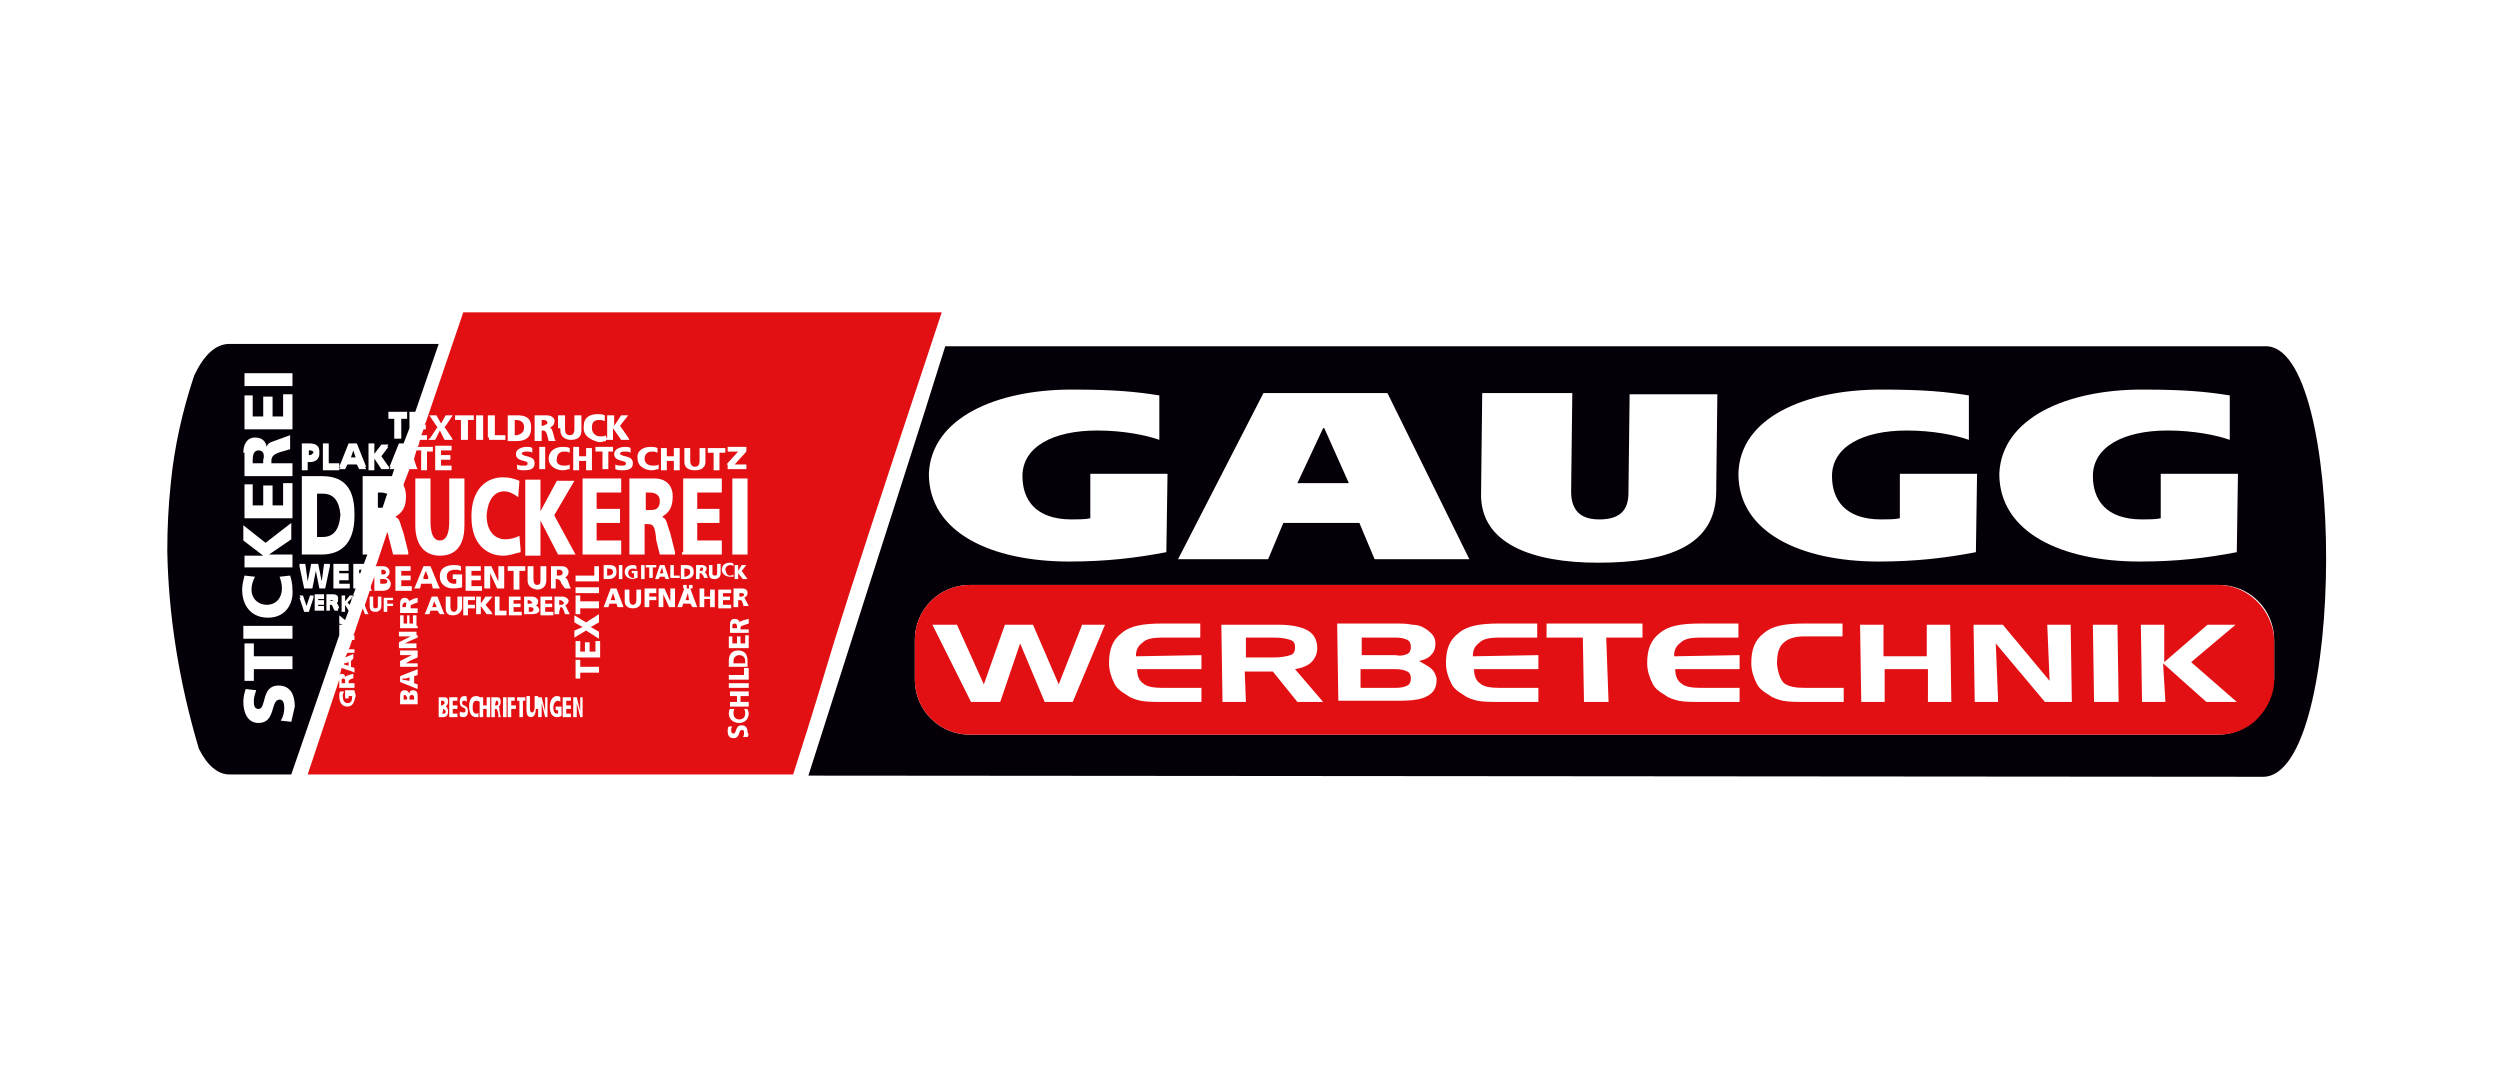
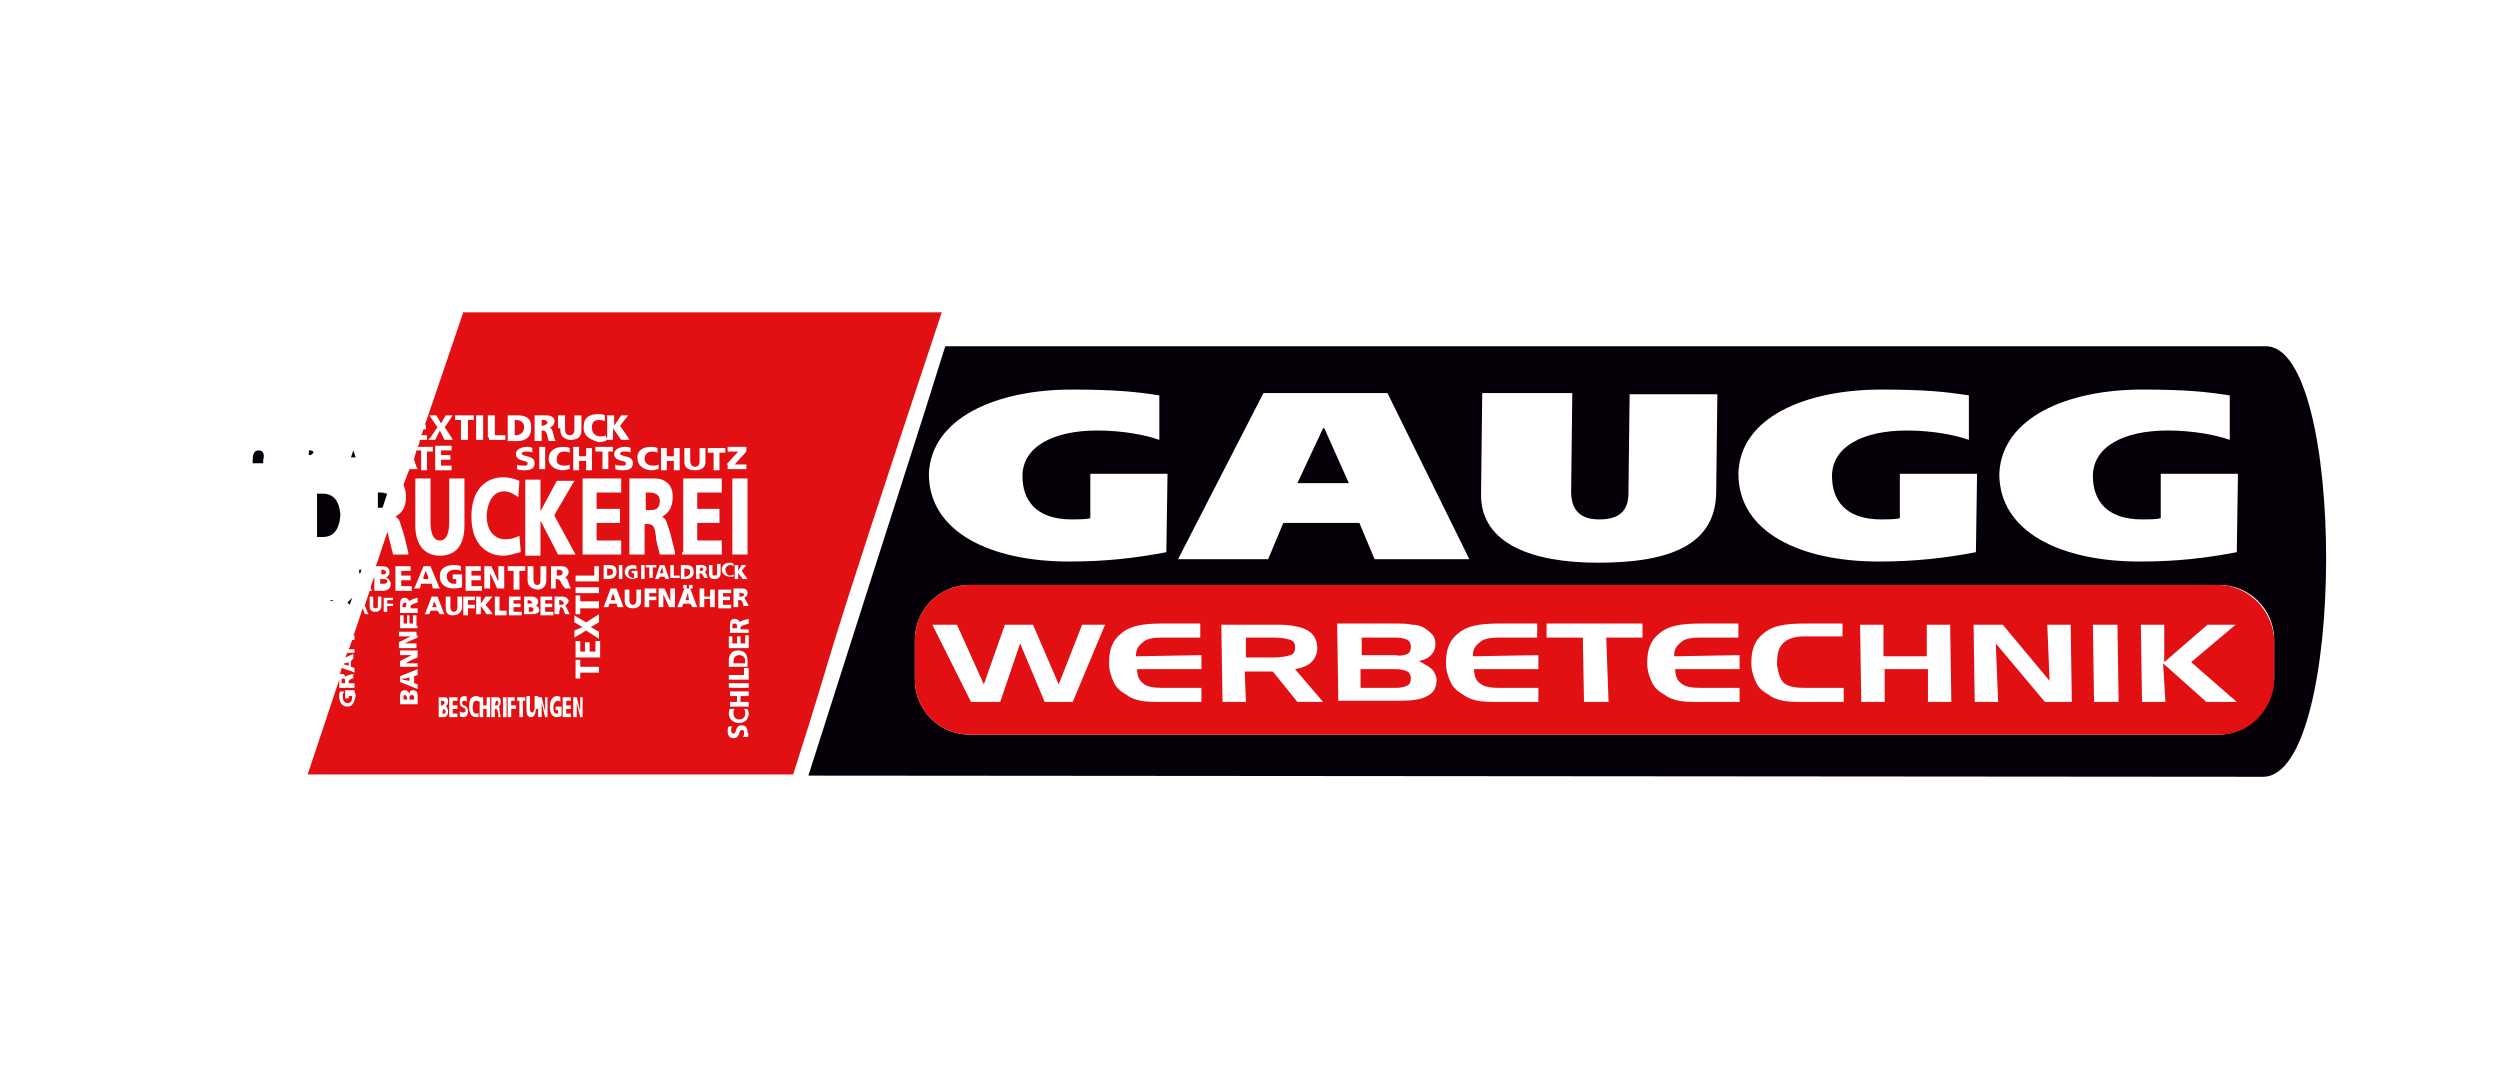
<svg xmlns="http://www.w3.org/2000/svg" version="1.1" id="Ebene_1" x="0px" y="0px" viewBox="0 0 213.7 92.1" style="enable-background:new 0 0 213.7 92.1;" xml:space="preserve">
  <style type="text/css"> .st0{fill:none;} .st1{fill:#050007;} .st2{fill:#E21013;} </style>
  <g>
    <polygon class="st0" points="29.3,53.5 29.3,53.5 29.3,53.5 " />
    <path class="st0" d="M33.1,42.2l-0.4,1.2c0.4,0,0.8-0.1,0.8-0.6C33.5,42.5,33.3,42.3,33.1,42.2z" />
    <polygon class="st0" points="34.5,38.5 34.5,38.5 34.3,39.1 34.7,39.1 " />
    <polygon class="st0" points="35.6,37 36.1,37 36.2,36.7 35.6,36.7 " />
    <path class="st0" d="M34.9,39.7h-0.8L34,40.1h-0.2l-0.2,0.6c0.4,0.1,0.8,0.3,1,0.7l0.5-1.3h0L34.9,39.7z" />
    <path class="st0" d="M30.9,48.7L30.8,49h0c0.1,0,0.3,0,0.3-0.1C31.1,48.8,31,48.7,30.9,48.7z" />
    <polygon class="st0" points="35,37.4 35,36.6 34.6,37.9 34.8,37.9 35.3,39.2 35.6,38.5 35.5,38.5 35.5,38.3 35.5,38.1 35.5,37.9 35.8,37.9 35.9,37.5 35,37.5 " />
    <path class="st0" d="M31.2,49.9c-0.1-0.3-0.2-0.4-0.4-0.4h-0.1v0.6v0.2h-0.3l-0.3,0.8h0l0,0l-0.2,0.6l0.3,0.4H30l0.1,0.2h-0.4l0,0 L29.4,53l0.2,0.1l0.7-0.6v0.2v0.3v0.2L30,53.5h0.4v0.2v0.2v0.2h-1.3l0,0.1h1.3L31,52l0,0h-0.4l-0.1,0.3h-0.3l0.1-0.2h-0.1l0.4-1.2 H31l0.2,0.6l0.4-1.2h-0.3L31.2,49.9z" />
    <path class="st0" d="M32.6,44.8h-0.3v2.4v0.2h-1l-0.3,0.8h0c0.3,0,0.6,0.2,0.6,0.5c0,0,0,0,0,0.1c0,0,0,0.1,0,0.1 c0,0.2-0.1,0.3-0.2,0.4c0.1,0.1,0.1,0.2,0.1,0.3l0.1,0.3l0.3-0.8v-0.7v-0.2h0.3l0.9-2.7C33.1,45,32.9,44.8,32.6,44.8z" />
    <polygon class="st0" points="30.8,51.3 30.8,51.3 30.7,51.6 30.9,51.6 " />
    <g>
      <polygon class="st1" points="113.2,36.6 113.1,36.6 110.9,41.3 115.3,41.3 " />
      <path class="st1" d="M193.6,29.6c-38,0-74.8,0-112.8,0c-3,9.6-2.3,7.2-11.7,36.7l124.4,0.1C200.6,66.2,200.6,29.3,193.6,29.6z M183.1,33.3c3.8,0,5.6,0.2,7.5,0.5l0,3.8c-1.1-0.4-3.1-0.8-5.3-0.8c-3.8,0-6.4,1.4-6.4,3.9c0,2,1.1,3.7,4.2,3.7 c0.5,0,1.2,0,1.6-0.1l0-3.8h6.6l-0.1,6.7c-2.6,0.5-5.1,0.8-8.3,0.8c-6.7,0-12-2.5-12-7.5C171.1,35.7,176.7,33.3,183.1,33.3z M160.8,33.3c3.8,0,5.6,0.2,7.5,0.5l0,3.8c-1.1-0.4-3.1-0.8-5.3-0.8c-3.8,0-6.4,1.4-6.4,3.9c0,2,1.1,3.7,4.2,3.7 c0.5,0,1.2,0,1.6-0.1l0-3.8h6.6l-0.1,6.7c-2.6,0.5-5.2,0.8-8.3,0.8c-6.7,0-12-2.5-12-7.5C148.7,35.7,154.3,33.3,160.8,33.3z M126.7,33.6h7.7l-0.1,8.4c0,1.3,0.5,2.4,2.4,2.4c2,0,2.5-1,2.5-2.3l0.1-8.4h7.5l-0.1,8.3c0,4.6-4,6.1-10.1,6.1 c-5.6,0-10-1.6-10-5.8L126.7,33.6z M108,33.6h10.6l7,14.2h-8.1l-1.3-3.1h-6.5l-1.3,3.1h-7.7L108,33.6z M91.6,33.3 c3.8,0,5.6,0.2,7.5,0.5l0,3.8c-1.1-0.4-3.1-0.8-5.3-0.8c-3.8,0-6.4,1.4-6.4,3.9c0,2,1.1,3.7,4.2,3.7c0.5,0,1.2,0,1.6-0.1l0-3.8 h6.6l-0.1,6.7c-2.6,0.5-5.2,0.8-8.3,0.8c-6.7,0-12-2.5-12-7.5C79.6,35.7,85.2,33.3,91.6,33.3z M194.3,58.1c0,1.3-0.6,2.6-1.5,3.4 v0h0c-0.8,0.8-2,1.3-3.2,1.3H82.9c-2.6,0-4.7-2.1-4.7-4.7v-3.4c0-2.6,2.1-4.7,4.7-4.7h106.8c2.6,0,4.7,2.1,4.7,4.7V58.1z" />
      <path class="st1" d="M28.2,51.3L28.2,51.3L28.2,51.3c0.1,0.1,0.2,0.1,0.3,0C28.4,51.3,28.4,51.3,28.2,51.3L28.2,51.3z" />
      <path class="st1" d="M27.6,42.2h-0.5v3.7h0.5c0.9,0,1.4-0.6,1.5-1.9C29,42.8,28.5,42.2,27.6,42.2z" />
      <path class="st1" d="M26.8,38.7c0-0.1-0.1-0.2-0.3-0.2h-0.1v0.4h0.1C26.6,38.9,26.7,38.8,26.8,38.7z" />
      <polygon class="st1" points="29.4,51.5 29.4,51.6 29.4,51.6 29.4,51.5 29.4,51.5 " />
-       <path class="st1" d="M33.9,29.4h-1.8h-1.8h-1.8h-1.8H25h-1.8h-1.8h-1.8c-1.2,0-2.2,1-3,2.7c-1,3-1.7,6.1-2,9.2 c-0.2,1.9-0.3,3.8-0.3,5.8c0.1,5.5,1,11.2,2.7,16.9c0.7,1.4,1.6,2.2,2.6,2.2h0.1l5.2,0L29,54.3v0v-0.2H29l0-0.1H29v-0.2v-0.2v-0.2 h0.3l0,0L29,53.3v-0.2v-0.3v-0.2l0.5,0.4l0.3-0.8l-0.3-0.5h0v0.4v0.2h-0.3v-0.2v-1v-0.2h0.3v0.2v0.3h0l0.4-0.5h0.4L30,51.1h0.1 l0.3-0.8h-0.2v-0.2v-1.7v-0.2h0.9l0.3-0.8H31v-0.2v-6.3v-0.2h2.2c0.1,0,0.2,0,0.3,0l0.2-0.6h-0.4l0.1-0.2h-0.1l0.8-2h0.4l0.5-1.3 v-1.2v-0.2h0.5l2-5.8h-1.8H33.9z M27.6,40v-1.9v-0.2h0.5v0.2v1.5H29v0.2V40v0.2h-1.4V40z M25.8,40v-1.9v-0.2h0.6 c0.6,0,0.9,0.2,0.9,0.7c0,0,0,0.1,0,0.1c0,0,0,0.1,0,0.1c0,0.4-0.3,0.7-0.8,0.7h-0.2V40v0.2h-0.5V40z M20.8,31.9H25V33h-4.1V31.9z M20.8,33.8h0.8v1.8h0.9v-1.7h0.8v1.7h0.9v-1.9H25v3h-4.1V33.8z M20.8,38.7c0-0.7,0.3-1.3,1-1.3c0.6,0,0.9,0.3,1,0.8h0 c0.1-0.4,0.4-0.4,0.9-0.6l1.1-0.4v1.2l-0.7,0.2c-0.7,0.2-0.9,0.4-0.9,0.8v0.2H25v1.1h-4.1V38.7z M20.8,41.4h0.8v1.8h0.9v-1.7h0.8 v1.7h0.9v-1.9H25v3h-4.1V41.4z M20.8,47.5h1.7v0l-1.7-1.3v-1.3l1.9,1.5l2.2-1.7v1.4l-1.9,1.3v0H25v1.1h-4.1V47.5z M24.9,61.7 L24,61.6c0.2-0.3,0.3-0.7,0.3-1.1c0-0.4-0.1-0.7-0.4-0.7c-0.8,0-0.3,2-1.8,2c-1,0-1.3-1-1.3-1.8c0-0.4,0.1-0.8,0.2-1.1l0.9,0.1 c-0.1,0.3-0.2,0.6-0.2,0.9c0,0.3,0,0.7,0.4,0.7c0.7,0,0.2-2,1.7-2c1.1,0,1.4,0.9,1.4,1.8C25.1,60.8,25,61.3,24.9,61.7z M21.7,55.1 v1H25v1.1h-3.3v1h-0.8v-3.2H21.7z M20.8,54.6v-1.1H25v1.1H20.8z M22.9,52.8c-1.4,0-2.2-1-2.2-2.4c0-0.4,0.1-0.8,0.2-1.2l0.9,0.1 c-0.2,0.4-0.3,0.7-0.3,1.1c0,0.8,0.6,1.3,1.3,1.3c0.8,0,1.3-0.6,1.3-1.4c0-0.4-0.1-0.7-0.2-1l0.9-0.1c0.1,0.3,0.2,0.7,0.2,1.2 C25.1,51.5,24.5,52.8,22.9,52.8z M26.8,51.1l-0.4,1.2H26l-0.4-1.2h0.1l-0.1-0.2h0.3l0.3,0.9h0l0.3-0.9h0.3V51.1L26.8,51.1z M27.7,52L27.7,52v0.2h-0.8v-0.2v-1v-0.2h0.8v0.2v0v0.2h-0.5v0.1h0.5v0.2v0v0.2h-0.5v0.1h0.5V52z M27.3,50.3L27,48.8h0l-0.3,1.5 h-0.7l-0.4-1.9h0l0-0.2h0.5l0.2,1.5h0l0.3-1.5h0.6l0.3,1.5h0l0.2-1.5h0.5l0,0.2h0l-0.4,1.9H27.3z M28.9,52.2h-0.3L28.5,52 c-0.1-0.2-0.1-0.3-0.2-0.3h-0.1v0.3v0.2h-0.3v-0.2v-1v-0.2h0.6c0.2,0,0.4,0.1,0.4,0.3c0,0,0,0.1,0,0.1c0,0,0,0.1,0,0.1 c0,0.1,0,0.2-0.1,0.2c0,0,0,0.1,0.1,0.2l0.1,0.3h-0.1L28.9,52.2z M29.9,49.9v0.2v0.2h-1.4v-0.2v-1.7v-0.2h1.3v0.2v0.2v0.2H29v0.2 h0.8v0.2v0.2v0.2H29v0.3h0.9V49.9z M30.3,44.1c0,2.4-1.2,3.3-2.8,3.3h-1.7v-0.2v-6.3v-0.2h1.7c1.6,0,2.8,0.7,2.8,3.2 C30.3,44,30.3,44,30.3,44.1C30.3,44.1,30.3,44.1,30.3,44.1z M31.3,40.1h-0.6l-0.2-0.4h-0.8l-0.2,0.4h-0.5l0.1-0.2h-0.1l0.8-2h0.7 l0.8,2h-0.1L31.3,40.1z M33.3,40.1h-0.7L32,39.2h0V40v0.2h-0.5V40v-1.9v-0.2H32v0.2v0.7h0l0.6-0.8h0.6l-0.1,0.2h0.1L32.6,39l0.7,1 h-0.1L33.3,40.1z M34.8,35.4v0.2v0.2h-0.5v1.5v0.2h-0.6v-0.2v-1.5h-0.5v-0.2v-0.2v-0.2h1.6V35.4z" />
      <polygon class="st1" points="29.9,51.7 30.1,51.1 29.7,51.5 " />
      <polygon class="st1" points="30.2,38.5 30,39.1 30.4,39.1 30.2,38.5 " />
      <path class="st1" d="M22.1,38.5c-0.4,0-0.5,0.4-0.5,0.8v0.3h0.9v-0.3C22.6,39,22.6,38.5,22.1,38.5z" />
      <polygon class="st1" points="37.4,29.4 37.5,29.4 37.4,29.4 " />
      <path class="st1" d="M32.3,42.1v1.3h0.3c0,0,0,0,0.1,0l0.4-1.2c-0.1,0-0.3-0.1-0.5-0.1H32.3z" />
      <path class="st1" d="M30.7,48.7V49h0.1l0.1-0.3c0,0,0,0,0,0H30.7z" />
    </g>
    <g>
      <path class="st2" d="M42.4,59.9L42.4,59.9l-0.1,0.4h0.1c0.1,0,0.2,0,0.2-0.2C42.6,59.9,42.5,59.9,42.4,59.9z" />
      <path class="st2" d="M59.9,48.5L59.9,48.5l-0.1,0.3h0.1c0.1,0,0.2,0,0.2-0.1C60.1,48.5,60,48.5,59.9,48.5z" />
      <path class="st2" d="M45.3,51.9h-0.1v0.2v0.2h0.1c0.1,0,0.3,0,0.3-0.2c0-0.1,0-0.1,0-0.1C45.5,51.9,45.4,51.9,45.3,51.9z" />
      <polygon class="st2" points="36.4,48.8 36.4,48.8 36.2,49.3 36.2,49.5 36.6,49.5 36.6,49.3 " />
      <polygon class="st2" points="37.1,51.4 37.1,51.4 37,51.8 36.9,51.9 37.3,51.9 37.3,51.8 " />
      <path class="st2" d="M38,60.1c0-0.2-0.1-0.2-0.2-0.2h-0.1v0.4h0.1C37.9,60.2,38,60.2,38,60.1z" />
      <path class="st2" d="M37.9,60.6L37.9,60.6L37.8,61h0.1c0.1,0,0.2,0,0.2-0.2C38,60.6,37.9,60.6,37.9,60.6z" />
      <path class="st2" d="M34.6,51.5c-0.1,0-0.1,0.1-0.2,0.2c0,0,0,0,0,0.1v0.1h0.3v-0.1c0,0,0,0,0-0.1C34.8,51.6,34.7,51.5,34.6,51.5z " />
      <path class="st2" d="M51.9,49.2h0.1c0.2,0,0.4-0.1,0.4-0.3c0-0.2-0.1-0.3-0.4-0.3h-0.1V49.2z" />
      <path class="st2" d="M32.5,49.7v0.2h0.2c0.2,0,0.4,0,0.4-0.2c0,0,0-0.1,0-0.1c-0.1-0.1-0.2-0.1-0.4-0.1h-0.2V49.7z" />
      <path class="st2" d="M63.2,56c-0.3,0-0.5,0.2-0.5,0.5v0.2h1v-0.2C63.7,56.2,63.5,56,63.2,56z" />
      <path class="st2" d="M62.8,53.3c-0.2,0-0.2,0.1-0.2,0.3v0.1H63v-0.1C63,53.5,63,53.3,62.8,53.3z" />
      <polygon class="st2" points="56.6,48.5 56.6,48.5 56.4,49 56.7,49 " />
      <polygon class="st2" points="58.8,50.7 58.6,51.3 58.9,51.3 58.8,50.7 " />
      <path class="st2" d="M39.6,26.7l-3.2,9.4l-0.1,0.2h0.1l0,0.2v0.2h-0.2L36.1,37l-0.1,0.2h0.5v0.2v0.2h-0.6l-0.1,0.4l-0.1,0.2H37 v0.2v0.2h-0.5V40v0.2H36V40v-1.5h-0.4l-0.2,0.7l0,0.1l0.2,0.6l0.1,0.2H35l-0.5,1.3l0,0.1c0.1,0.2,0.2,0.5,0.2,0.9c0,0,0,0.1,0,0.1 c0,0.8-0.3,1.3-0.8,1.6c0,0-0.1,0.1-0.1,0.1v0c0.4,0.1,0.4,0.6,0.7,1.4l0.4,1.6l0,0.2h-1.3l-0.3-1.2c-0.1-0.3-0.1-0.6-0.2-0.7 l-0.9,2.7l-0.1,0.2h0.6c0.3,0,0.5,0.1,0.6,0.4c0,0,0,0.1,0,0.1c0,0.2-0.1,0.3-0.2,0.4c0,0-0.1,0.1-0.1,0.1v0 c0.2,0,0.3,0.2,0.4,0.4c0,0,0,0,0,0.1c0,0.5-0.4,0.6-0.7,0.6H32v-0.2v-1l-0.3,0.8l0,0.1l0,0.1l0.1,0.2h-0.2l-0.4,1.2l0,0.1 l0.2,0.5l0.1,0.2h-0.3L31,52l-0.7,2.1l-0.1,0.2h0.1v0.2v0.2h-0.2l-0.2,0.6l-0.1,0.2h0.5v0.2v0.1v0h-0.1h-0.5l-0.1,0.2l-0.1,0.2 l0.7-0.3v0.2v0.2L30,56.5v0.4V57l0.3,0.1v0.2v0.1v0.1l-0.2-0.1l-0.9-0.3l-0.1,0.4l-0.1,0.2c0.1-0.1,0.1-0.1,0.2-0.1 c0.2,0,0.3,0.1,0.3,0.3h0c0-0.1,0.1-0.1,0.3-0.2l0.4-0.1v0.2V58L30.1,58c-0.2,0.1-0.2,0.1-0.3,0.2c0,0,0,0.1,0,0.1v0.1h0.5v0.2 v0.2H29v-0.2v-0.5c0,0,0,0,0,0l0,0l-2.7,8.1l41.5,0c4.3-13.4,1.1-4.6,12.7-39.5H39.6z M29.7,60.4c-0.5,0-0.7-0.4-0.7-0.9 c0,0,0-0.1,0-0.1c0-0.1,0-0.2,0.1-0.3l0.2,0l0.1,0c0,0.1-0.1,0.2-0.1,0.3c0,0,0,0.1,0,0.1c0,0.3,0.1,0.6,0.4,0.6 c0.3,0,0.4-0.2,0.4-0.5c0,0,0-0.1,0-0.1c0,0,0,0,0,0h-0.3v0v0.2h-0.3v-0.2V59h0.8c0,0.2,0.1,0.3,0.1,0.4c0,0,0,0.1,0,0.1 C30.3,59.9,30.2,60.4,29.7,60.4z M32.6,51.6v0.2c0,0.3-0.2,0.5-0.5,0.5s-0.5-0.1-0.5-0.5v-0.2v-0.6h0.3v0.5v0.2 c0,0.2,0,0.3,0.2,0.3s0.2-0.1,0.2-0.3v-0.2v-0.5h0.3V51.6z M33.6,51.1v0.2h-0.5v0.1v0.2h0.5v0v0.2h-0.5v0.3v0.2h-0.3v-0.2v-1 L33.6,51.1L33.6,51.1z M63.9,49.5h-0.4l-0.4-0.5h0v0.5h-0.3v-1.2h0.3v0.5h0l0.3-0.5h0.4l-0.4,0.5L63.9,49.5z M62.4,49.2 c0.1,0,0.2,0,0.3-0.1l0,0.2c-0.1,0-0.2,0-0.3,0c-0.3,0-0.7-0.2-0.7-0.6c0-0.4,0.3-0.6,0.7-0.6c0.1,0,0.2,0,0.3,0.1l0,0.2 c-0.1-0.1-0.2-0.1-0.3-0.1c-0.2,0-0.4,0.2-0.4,0.4C62.1,49.1,62.2,49.2,62.4,49.2z M62.6,47.4v-0.2v-6.3h1.3v6.3v0.2H62.6z M62.1,39.7l1-1.1h-0.9v-0.4h1.6v0.4l-1,1.1h1v0.4h-1.6V39.7z M60.5,38.3H62v0.4h-0.5v1.5H61v-1.5h-0.5V38.3z M58.5,38.3H59v1.1 c0,0.2,0.1,0.5,0.4,0.5c0.3,0,0.4-0.2,0.4-0.5v-1.1h0.5v1.2c0,0.5-0.4,0.7-0.9,0.7s-0.9-0.2-0.9-0.7V38.3z M58.4,47.2v-6.3h3.3v1 v0.2h-2.1v1.2v0.2h1.9v1v0.2h-1.9V46v0.2h2.1v1v0.2h-3.4V47.2z M61.1,49.2c0.2,0,0.2-0.1,0.2-0.3v-0.7h0.3V49 c0,0.3-0.2,0.5-0.5,0.5s-0.5-0.1-0.5-0.5v-0.7h0.3V49C60.9,49.1,60.9,49.2,61.1,49.2z M60.4,49.1l0.1,0.3h-0.3l-0.1-0.2 C60,49.1,60,49,59.9,49h-0.1v0.5h-0.3v-1.2h0.5c0.2,0,0.4,0.1,0.4,0.3c0,0.2-0.1,0.3-0.2,0.3v0C60.3,48.9,60.3,49,60.4,49.1z M58.2,48.3h0.4c0.4,0,0.7,0.1,0.7,0.6c0,0.4-0.3,0.6-0.7,0.6h-0.4V48.3z M59.2,50v0.3h-0.3V50H59.2z M58.7,50v0.3h-0.3V50H58.7z M56.4,38.3H57V39h0.6v-0.7h0.5v1.9h-0.5v-0.8H57v0.8h-0.5V38.3z M55.2,48.5v-0.2h0.9v0.2h-0.3v0.9h-0.3v-0.9H55.2z M55.4,44.8 h-0.3l0,2.4v0.2h-1.3v-0.2v-6.3h2.2c0.8,0,1.5,0.5,1.5,1.5c0,0,0,0.1,0,0.1c0,0.8-0.3,1.3-0.8,1.6c0,0-0.1,0.1-0.1,0.1v0 c0.4,0.1,0.4,0.6,0.7,1.4l0.4,1.6l0,0.2h-1.3l-0.3-1.2C56,45.1,55.9,44.8,55.4,44.8z M55.1,48.3v1.2h-0.3v-1.2H55.1z M57.3,48.3 h0.3v0.9h0.5v0.2h-0.8V48.3z M55.6,38.2c0.2,0,0.4,0,0.6,0.1l0,0.4c-0.2-0.1-0.3-0.1-0.5-0.1c-0.4,0-0.6,0.3-0.6,0.6 c0,0.4,0.3,0.6,0.7,0.6c0.2,0,0.4,0,0.5-0.1l0,0.4c-0.2,0-0.3,0.1-0.6,0.1c-0.5,0-1.2-0.3-1.2-1C54.4,38.6,54.9,38.2,55.6,38.2z M54.1,39.6c0,0.5-0.4,0.6-0.9,0.6c-0.2,0-0.4,0-0.6-0.1l0-0.4c0.1,0.1,0.3,0.1,0.6,0.1c0.2,0,0.3,0,0.3-0.2c0-0.3-1-0.1-1-0.8 c0-0.4,0.5-0.6,0.9-0.6c0.2,0,0.4,0,0.5,0.1l0,0.4c-0.1-0.1-0.3-0.1-0.5-0.1c-0.1,0-0.4,0-0.4,0.2C53.2,39.1,54.1,38.9,54.1,39.6z M49.8,47.4v-0.2v-6.3h3.3v1v0.2H51v1.2v0.2H53v1v0.2H51V46v0.2h2.1v1v0.2H49.8z M52.7,48.9c0,0.4-0.3,0.6-0.7,0.6h-0.4v-1.2h0.4 C52.5,48.3,52.7,48.4,52.7,48.9z M49.3,47.4h-1.6l-1.5-2.9h0v2.8v0.2h-1.3v-0.2v-6.3h1.3v2.5v0.2h0l1.4-2.6H49h0.1l-1.7,2.9l0,0.1 l1.8,3.3L49.3,47.4z M42.1,52.5h-0.5l-0.5-0.7h0v0.5v0.2h-0.4v-0.2V51h0.4v0.4v0.2h0l0.4-0.6H42h0.1l-0.5,0.6l-0.1,0.1l0.5,0.6 L42.1,52.5z M37.2,40.1V40v-1.9h1.4v0.2v0.2h-0.9v0.2v0.2h0.8v0.2v0.2h-0.8v0.3v0.2h0.9V40v0.2H37.2z M39.8,50.3v-0.2v-1.7h1.3 v0.2v0.2h-0.8v0.2v0.2h0.8v0.2v0.2h-0.8v0.3v0.2h0.9v0.2v0.2H39.8z M41.9,49L41.9,49L41.9,49l0,1.1l0,0.2h-0.5v-0.2v-1.7h0.6 l0.6,1.3h0l0-0.2l0-1.1h0h0.5v1.7v0.2h-0.6L41.9,49z M43,47.5c-1.3,0-2.7-0.9-2.7-3.3c0,0,0-0.1,0-0.1c0-2.2,1.2-3.3,2.7-3.3 c0.5,0,0.9,0.1,1.4,0.3c0,0,0,0,0,0l-0.1,1.4c-0.4-0.3-0.8-0.5-1.2-0.5c-0.9,0-1.4,0.8-1.5,2c0,0,0,0.1,0,0.1c0,1.3,0.7,2,1.6,2 c0.4,0,0.8-0.1,1.2-0.3l0.1,1.2l0,0.2C44,47.3,43.6,47.5,43,47.5z M45.1,49.6v-0.2v-1h0.5v0.9v0.2c0,0.3,0.1,0.5,0.3,0.5 c0.3,0,0.3-0.2,0.3-0.5v-0.2v-0.9h0.5v1v0.2c0,0.5-0.3,0.8-0.8,0.8C45.4,50.3,45.1,50.1,45.1,49.6z M46.2,52.4V51h1v0.1v0.2h-0.6 v0.1v0.2h0.6v0.1v0.2h-0.6v0.2v0.2h0.7v0.1v0.2h-1.1V52.4z M47.1,50.3v-0.2v-1.7H48c0.3,0,0.5,0.1,0.6,0.4c0,0,0,0.1,0,0.1 c0,0.2-0.1,0.3-0.2,0.4c0,0-0.1,0.1-0.1,0.1v0c0.2,0,0.2,0.2,0.3,0.4l0.1,0.3l0.1,0.2h-0.5L48,49.9c-0.1-0.3-0.2-0.4-0.4-0.4h-0.1 v0.6v0.2H47.1z M48.2,39.8c0.2,0,0.4,0,0.5-0.1l0,0.4c-0.2,0-0.3,0.1-0.6,0.1c-0.5,0-1.2-0.3-1.2-1c0-0.6,0.5-1,1.2-1 c0.2,0,0.4,0,0.6,0.1l0,0.4c-0.2-0.1-0.3-0.1-0.5-0.1c-0.4,0-0.6,0.3-0.6,0.6C47.5,39.6,47.8,39.8,48.2,39.8z M46.6,40.1h-0.5 v-1.9h0.5V40.1z M49,40.1v-1.9h0.5V39h0.6v-0.7h0.5v1.9h-0.5v-0.8h-0.6v0.8H49z M50.9,38.6v-0.4h1.5v0.4H52v1.5h-0.5v-1.5H50.9z M52.9,48.3h0.3v1.2h-0.3V48.3z M51.9,37.4v-1.9h0.6v0.7v0.2h0l0.6-0.9h0.5h0.1l-0.7,0.9L53,36.4l0.7,1l0.1,0.2h-0.7l-0.7-1h0v0.8 v0.2h-0.6V37.4z M49.9,36.4c0-0.7,0.5-1,1.2-1c0.2,0,0.4,0,0.6,0.1c0,0,0,0,0,0l0,0.5c-0.2-0.1-0.4-0.1-0.5-0.1 c-0.4,0-0.6,0.2-0.6,0.6c0,0,0,0.1,0,0.1c0,0.4,0.3,0.7,0.7,0.7c0.2,0,0.4,0,0.5-0.1l0,0.3l0,0.2c-0.2,0-0.3,0.1-0.6,0.1 C50.5,37.6,49.8,37.3,49.9,36.4C49.8,36.5,49.9,36.5,49.9,36.4z M47.7,36.6v-1.1h0.6v1v0.2c0,0.3,0.1,0.5,0.4,0.5 c0.3,0,0.4-0.2,0.4-0.5v-0.2v-1h0.6v1.1v0.2c0,0.6-0.4,0.8-0.9,0.8s-0.9-0.3-0.9-0.8V36.6z M45.7,37.4v-1.9h1 c0.3,0,0.6,0.1,0.7,0.4c0,0,0,0.1,0,0.1c0,0.2-0.1,0.4-0.3,0.5c0,0-0.1,0.1-0.1,0.1v0c0.2,0,0.2,0.2,0.3,0.5l0.1,0.4l0.1,0.2h-0.6 l-0.1-0.4c-0.1-0.4-0.2-0.5-0.4-0.5h-0.1v0.7v0.2h-0.6V37.4z M45.7,39.6c0,0.5-0.4,0.6-0.9,0.6c-0.2,0-0.4,0-0.6-0.1l0-0.4 c0.1,0.1,0.3,0.1,0.6,0.1c0.2,0,0.3,0,0.3-0.2c0-0.3-1-0.1-1-0.8c0-0.4,0.5-0.6,0.9-0.6c0.2,0,0.4,0,0.5,0.1l0,0.4 c-0.1-0.1-0.3-0.1-0.5-0.1c-0.1,0-0.4,0-0.4,0.2C44.8,39.1,45.7,38.9,45.7,39.6z M43.4,37.4v-1.9h0.8c0.7,0,1.2,0.2,1.2,1 c0,0,0,0.1,0,0.1c0,0.8-0.5,1.1-1.2,1.1h-0.8V37.4z M41.7,37.4v-1.9h0.6v1.5v0.2h0.9v0.2v0.2h-1.4V37.4z M40.7,37.4v-1.9h0.6v1.9 v0.2h-0.6V37.4z M38.9,35.7v-0.2h1.6v0.2v0.2H40v1.5v0.2h-0.6v-0.2v-1.5h-0.5V35.7z M36.8,37.4l0.6-0.9l-0.1-0.1l-0.6-0.9h0.1h0.5 l0.4,0.7l0.4-0.7h0.5h0.1l-0.6,0.9l-0.1,0.1l0.6,0.9l0.1,0.2h-0.7l-0.4-0.8l-0.4,0.8h-0.6L36.8,37.4z M36.8,40.9v3.5v0.2 c0,0.9,0.2,1.6,0.8,1.6c0.6,0,0.8-0.7,0.8-1.6v-0.2v-3.5h1.3v3.8v0.2c0,1.8-0.8,2.6-2.1,2.6c-1.2,0-2.1-0.8-2.1-2.6l0-4H36.8z M38.7,50.3c-0.5,0-1.1-0.3-1.1-1c0,0,0-0.1,0-0.1c0-0.6,0.5-0.9,1.2-0.9c0.1,0,0.4,0,0.6,0.1c0,0,0,0,0,0l0,0.4 c-0.2-0.1-0.3-0.1-0.5-0.1c-0.4,0-0.7,0.2-0.7,0.5c0,0,0,0.1,0,0.1c0,0.4,0.3,0.6,0.6,0.6c0.1,0,0.1,0,0.2,0v-0.2v-0.2h-0.3v-0.2 v-0.2h0.8v0.9v0.2C39.1,50.3,38.9,50.3,38.7,50.3z M33.8,50.1v-1.7h1.3v0.2v0.2h-0.8v0.2v0.2h0.8v0.2v0.2h-0.8v0.3v0.2h0.9v0.2 v0.2h-1.4V50.1z M35.7,60v0.2h-1.5V60v-0.5c0-0.3,0.1-0.5,0.4-0.5c0.2,0,0.3,0.1,0.4,0.3h0c0-0.2,0.1-0.3,0.3-0.3 c0.4,0,0.4,0.3,0.4,0.6V60z M35.7,57.5v0.2l-0.3,0.1v0.4v0.2l0.3,0.1v0.2v0.2l-1.5-0.6v-0.2v-0.3l1.5-0.6V57.5z M35.7,56v0.2 L35,56.5l-0.3,0.2v0l1,0v0.2V57v0h0h-1.5v-0.2v-0.3l1-0.5v0l-0.3,0l-0.7,0v-0.2v-0.2h1.5V56z M35.7,54.3v0.2L35,54.8L34.6,55v0 l1,0v0.2v0.2h-1.5v-0.2v-0.3l1-0.5v0l-0.3,0l-0.7,0v-0.2v-0.2h1.5V54.3z M35.7,53.5v0.2h-1.5v-0.2v-0.9h0.3v0.5v0.2h0.3v-0.2v-0.5 H35v0.5v0.2h0.3v-0.2v-0.5h0.3V53.5z M35.7,51.3v0.2l-0.3,0.1c-0.2,0.1-0.3,0.1-0.3,0.2c0,0,0,0.1,0,0.1v0.1h0.6v0.2v0.2h-1.5 v-0.2v-0.6c0-0.3,0.1-0.5,0.4-0.5c0.2,0,0.3,0.1,0.4,0.3h0c0-0.1,0.2-0.1,0.3-0.2l0.4-0.1V51.3z M35.9,50.3h-0.5l0.1-0.2l0.7-1.7 h0.6l0.7,1.7l0.1,0.2h-0.6l-0.1-0.4H36L35.9,50.3z M37.4,52.2h-0.6l-0.1,0.3h-0.4l0.1-0.2l0.5-1.3h0.5l0.5,1.3l0.1,0.2h-0.4 L37.4,52.2z M37.9,61.3h-0.4v-1.7H38c0.2,0,0.3,0.1,0.3,0.4c0,0.2-0.1,0.3-0.2,0.4v0c0.1,0,0.2,0.2,0.2,0.4 C38.3,61.2,38.1,61.3,37.9,61.3z M39.1,61.3h-0.7v-1.7h0.7v0.3h-0.4v0.4h0.4v0.3h-0.4V61h0.4V61.3z M38.7,52.6 c-0.4,0-0.6-0.2-0.6-0.6v-0.2V51h0.4v0.7v0.2c0,0.2,0.1,0.4,0.3,0.4c0.2,0,0.3-0.2,0.3-0.4v-0.2V51h0.4v0.8V52 C39.4,52.4,39.1,52.6,38.7,52.6z M39.6,61.3c-0.1,0-0.2,0-0.3-0.1l0-0.4c0.1,0.1,0.2,0.1,0.3,0.1c0.1,0,0.2,0,0.2-0.2 c0-0.3-0.5-0.1-0.5-0.7c0-0.4,0.2-0.5,0.4-0.5c0.1,0,0.2,0,0.2,0.1l0,0.4c-0.1-0.1-0.1-0.1-0.2-0.1c-0.1,0-0.2,0-0.2,0.2 c0,0.3,0.5,0.1,0.5,0.7C40,61.2,39.8,61.3,39.6,61.3z M40,52.4v0.2h-0.4v-0.2V51h1v0.1v0.2H40v0.2v0.2h0.6v0.1v0.2H40V52.4z M40.7,61.3c-0.3,0-0.6-0.2-0.6-0.9c0-0.6,0.2-0.9,0.6-0.9c0.1,0,0.2,0,0.3,0.1l0,0.4c-0.1-0.1-0.2-0.1-0.3-0.1 c-0.2,0-0.3,0.2-0.3,0.6c0,0.3,0.1,0.5,0.3,0.5c0.1,0,0.2,0,0.2-0.1l0,0.4C40.9,61.3,40.8,61.3,40.7,61.3z M41.9,61.3h-0.3v-0.7 h-0.3v0.7h-0.3v-1.7h0.3v0.7h0.3v-0.7h0.3V61.3z M42.6,61.3L42.6,61c-0.1-0.3-0.1-0.4-0.2-0.4h-0.1v0.7h-0.3v-1.7h0.5 c0.2,0,0.3,0.1,0.3,0.4c0,0.2-0.1,0.4-0.2,0.4v0c0.1,0,0.1,0.2,0.1,0.4l0.1,0.5H42.6z M43.3,61.3H43v-1.7h0.3V61.3z M43.3,52.4 v0.2h-1v-0.2V51h0.4v1v0.2h0.6V52.4z M43.4,48.6v-0.2h1.5v0.2v0.2h-0.5v1.4v0.2h-0.5v-0.2v-1.4h-0.5V48.6z M44.5,51v0.1v0.2h-0.6 v0.1v0.2h0.6v0.1v0.2h-0.6v0.2v0.2h0.7v0.1v0.2h-1.1v-0.2V51H44.5z M44.1,59.9h-0.4v0.4h0.4v0.3h-0.4v0.7h-0.3v-1.7h0.6V59.9z M44.9,59.9h-0.2v1.4h-0.3v-1.4h-0.2v-0.3h0.7V59.9z M45.8,60.6c0,0.5-0.2,0.7-0.4,0.7c-0.3,0-0.4-0.2-0.4-0.7v-1.1h0.3v1 c0,0.2,0,0.4,0.2,0.4c0.1,0,0.2-0.2,0.2-0.4v-1h0.3V60.6z M45.4,52.5h-0.6v-0.2V51h0.7c0.2,0,0.4,0.1,0.5,0.3c0,0,0,0.1,0,0.1 c0,0.1,0,0.2-0.1,0.3c0,0-0.1,0.1-0.1,0.1v0c0.2,0,0.2,0.1,0.3,0.3c0,0,0,0,0,0.1C46,52.5,45.6,52.5,45.4,52.5z M46.9,61.3h-0.3 l-0.3-1.2h0l0,1.2H46v-1.7h0.3l0.3,1.2h0l0-1.2h0.2V61.3z M48,61.2c-0.2,0.1-0.3,0.1-0.4,0.1c-0.3,0-0.6-0.2-0.6-0.9 c0-0.6,0.3-0.9,0.6-0.9c0.1,0,0.2,0,0.3,0.1l0,0.4c-0.1-0.1-0.2-0.1-0.2-0.1c-0.2,0-0.4,0.2-0.4,0.6c0,0.3,0.1,0.5,0.3,0.5 c0,0,0.1,0,0.1,0v-0.3h-0.2v-0.3H48V61.2z M47.9,51.9L47.9,51.9l-0.1,0.4v0.2h-0.4v-0.2V51h0.7c0.2,0,0.4,0.1,0.5,0.3 c0,0,0,0.1,0,0.1c0,0.1-0.1,0.2-0.2,0.3c0,0-0.1,0.1-0.1,0.1v0c0.1,0,0.1,0.1,0.2,0.3l0.1,0.2l0.1,0.2h-0.4l-0.1-0.3 C48.1,52,48.1,51.9,47.9,51.9z M48.8,61.3h-0.7v-1.7h0.7v0.3h-0.4v0.4h0.4v0.3h-0.4V61h0.4V61.3z M49.6,61.3l-0.3-1.2h0l0,1.2H49 v-1.7h0.3l0.3,1.2h0l0-1.2h0.2l0,1.7H49.6z M51.2,57.5h-1.6V58h-0.4v-1.6h0.4V57h1.6V57.5z M51.2,56.2h-2v-1.4h0.4v0.9h0.4v-0.8 h0.4v0.8h0.5v-0.9h0.4V56.2z M51.2,53.2l-0.7,0.4l0.7,0.4v0.6l-1.1-0.7l-1,0.6v-0.6l0.7-0.3l-0.7-0.4v-0.6l1,0.6l1.1-0.7V53.2z M51.2,52h-1.6v0.5h-0.4v-1.6h0.4v0.5h1.6V52z M51.2,50.7h-2v-0.5h2V50.7z M51.2,49.7h-2v-0.5h1.6v-0.8h0.4V49.7z M52.8,51.9 l-0.1-0.3h-0.6L52,51.9h-0.4l0.6-1.6h0.5l0.6,1.6H52.8z M54.1,48.3c0.1,0,0.2,0,0.3,0.1l0,0.3c-0.1-0.1-0.2-0.1-0.3-0.1 c-0.2,0-0.4,0.1-0.4,0.4c0,0.2,0.2,0.4,0.4,0.4c0,0,0.1,0,0.1,0V49H54v-0.2h0.5v0.6c-0.2,0-0.3,0.1-0.4,0.1 c-0.3,0-0.7-0.2-0.7-0.6C53.4,48.5,53.7,48.3,54.1,48.3z M54.8,51.4c0,0.4-0.3,0.6-0.7,0.6c-0.4,0-0.7-0.2-0.7-0.6v-1h0.4l0,0.9 c0,0.2,0.1,0.4,0.3,0.4c0.2,0,0.3-0.2,0.3-0.4v-0.9h0.4V51.4z M56.1,50.7h-0.6V51h0.6v0.3h-0.6v0.6h-0.4v-1.6h1V50.7z M56,49.5 l0.4-1.2h0.4l0.4,1.2h-0.3l-0.1-0.2h-0.4l-0.1,0.2H56z M57.2,51.9l-0.5-1.1h0l0,1.1h-0.4v-1.6h0.5l0.5,1.1h0l0-1.1h0.4l0,1.6H57.2 z M59.2,51.9L59,51.6h-0.6l-0.1,0.3h-0.4l0.6-1.6H59l0.6,1.6H59.2z M61.1,51.9h-0.4v-0.7h-0.5v0.7h-0.4v-1.6h0.4V51h0.5v-0.6h0.4 V51.9z M61.4,50.4h1.1v0.3h-0.7V51h0.6v0.3h-0.6v0.4h0.7v0.3h-1.1V50.4z M64,53.7v0.4h-1.6v-0.7c0-0.3,0.1-0.5,0.4-0.5 c0.2,0,0.4,0.1,0.4,0.3h0c0-0.1,0.2-0.1,0.4-0.2l0.4-0.1v0.4l-0.3,0.1c-0.3,0.1-0.4,0.1-0.4,0.3v0.1H64z M64,60v0.4h-1.6V60H63 v-0.5h-0.6v-0.4H64v0.4h-0.7V60H64z M62.3,58.8v-0.4H64v0.4H62.3z M62.3,58.1v-0.4h1.3v-0.6H64v1H62.3z M62.3,57v-0.5 c0-0.5,0.2-0.9,0.8-0.9c0.6,0,0.8,0.4,0.8,0.9V57H62.3z M62.3,55.4v-1h0.3V55H63v-0.6h0.3V55h0.4v-0.7H64v1.1H62.3z M63.9,63 l-0.4,0c0.1-0.1,0.1-0.2,0.1-0.4c0-0.1,0-0.2-0.2-0.2c-0.3,0-0.1,0.7-0.7,0.7c-0.4,0-0.5-0.3-0.5-0.6c0-0.1,0-0.3,0.1-0.4l0.3,0 c-0.1,0.1-0.1,0.2-0.1,0.3c0,0.1,0,0.3,0.2,0.3c0.3,0,0.1-0.7,0.7-0.7c0.4,0,0.5,0.3,0.5,0.6C64,62.7,64,62.9,63.9,63z M63.2,61.8 c-0.6,0-0.9-0.4-0.9-0.8c0-0.1,0-0.3,0.1-0.4l0.4,0c-0.1,0.1-0.1,0.2-0.1,0.4c0,0.3,0.2,0.5,0.5,0.5c0.3,0,0.5-0.2,0.5-0.5 c0-0.1,0-0.3-0.1-0.4l0.3,0c0,0.1,0.1,0.2,0.1,0.4C64,61.3,63.8,61.8,63.2,61.8z M63.6,51.9l-0.1-0.3c-0.1-0.3-0.1-0.3-0.3-0.3 h-0.1v0.6h-0.4v-1.6h0.7c0.3,0,0.5,0.1,0.5,0.4c0,0.2-0.1,0.3-0.3,0.4v0c0.1,0,0.1,0.2,0.2,0.3l0.2,0.4H63.6z" />
      <path class="st2" d="M35.2,59.4c-0.1,0-0.2,0.1-0.2,0.2c0,0,0,0,0,0.1v0.1h0.4v-0.1c0,0,0,0,0-0.1C35.4,59.5,35.3,59.4,35.2,59.4z " />
      <path class="st2" d="M63.3,50.7h-0.1V51h0.1c0.1,0,0.3,0,0.3-0.2C63.6,50.7,63.4,50.7,63.3,50.7z" />
      <path class="st2" d="M34.6,59.4c-0.1,0-0.1,0.1-0.1,0.2c0,0,0,0,0,0.1v0.1h0.3v-0.1c0,0,0,0,0-0.1C34.7,59.5,34.7,59.4,34.6,59.4z " />
      <path class="st2" d="M59,48.9c0-0.2-0.1-0.3-0.4-0.3h-0.1v0.7h0.1C58.9,49.2,59,49.1,59,48.9z" />
      <polygon class="st2" points="52.4,50.7 52.2,51.3 52.6,51.3 52.4,50.7 " />
      <path class="st2" d="M56.4,42.8c0-0.5-0.4-0.7-0.9-0.7h-0.3v1.3v0.2h0.3C55.9,43.6,56.4,43.6,56.4,42.8 C56.4,42.8,56.4,42.8,56.4,42.8z" />
      <path class="st2" d="M48.1,48.9C48.1,48.9,48.1,48.9,48.1,48.9c-0.1-0.2-0.2-0.2-0.4-0.2h-0.1V49v0.2h0.1 C47.9,49.2,48.1,49.2,48.1,48.9z" />
      <path class="st2" d="M33,48.9C33,48.9,33,48.8,33,48.9c-0.1-0.2-0.2-0.2-0.3-0.2h-0.1v0.2v0.2h0.1C32.8,49.1,33,49.1,33,48.9z" />
      <path class="st2" d="M45.5,51.5C45.5,51.4,45.5,51.4,45.5,51.5c-0.1-0.1-0.2-0.2-0.3-0.2h-0.1v0.1v0.2h0.1 C45.4,51.6,45.5,51.6,45.5,51.5z" />
      <path class="st2" d="M48.2,51.5C48.2,51.5,48.2,51.4,48.2,51.5c-0.1-0.1-0.2-0.2-0.3-0.2h-0.1v0.2v0.2h0.1 C48.1,51.7,48.2,51.7,48.2,51.5z" />
      <polygon class="st2" points="35,58.1 35,57.9 34.7,58 34.4,58 34.4,58.1 35,58.2 " />
      <path class="st2" d="M44.8,36.5C44.8,36.4,44.8,36.4,44.8,36.5c0-0.4-0.3-0.6-0.7-0.6H44v1.1v0.2h0.2 C44.6,37.1,44.8,36.9,44.8,36.5z" />
      <path class="st2" d="M46.8,36.1C46.8,36,46.8,36,46.8,36.1c-0.1-0.2-0.2-0.2-0.4-0.2h-0.1v0.3v0.2h0.1 C46.6,36.3,46.8,36.3,46.8,36.1z" />
      <polygon class="st2" points="29.8,56.8 29.8,56.6 29.5,56.7 29.4,56.7 29.4,56.8 29.8,56.9 " />
      <path class="st2" d="M29.5,58.2c0-0.1,0-0.2-0.2-0.2c-0.1,0-0.1,0.1-0.1,0.2c0,0,0,0,0,0.1v0.1h0.3L29.5,58.2 C29.5,58.3,29.5,58.2,29.5,58.2z" />
      <path class="st2" d="M189.6,50H82.9c-2.6,0-4.7,2.1-4.7,4.7v3.4c0,2.6,2.1,4.7,4.7,4.7h106.8c1.2,0,2.4-0.5,3.2-1.3c0,0,0,0,0,0 c0.9-0.9,1.5-2.1,1.5-3.4v-3.4C194.3,52.2,192.2,50,189.6,50z M185.1,60h-2l-0.1-6.6h2l0,3.2l3.7-3.2h2.4l-3.8,3.2l3.9,3.4h-2.6 l-3.7-3.3L185.1,60z M181.1,60H179l-0.1-6.6h2.1L181.1,60z M170.8,60h-2l-0.1-6.6h2.5l4,4.8l-0.2-4.8h2l0.1,6.6h-2.3l-4.2-5 L170.8,60z M161.1,60h-2l-0.1-6.6h2l0,2.7h3.7l0-2.7h2l0.1,6.6h-2l0-2.8h-3.7L161.1,60z M152.5,58.4c0.4,0.3,1,0.4,1.8,0.4h3.3 l0,1.2h-3.4c-0.7,0-1.3,0-1.8-0.1c-0.4-0.1-0.8-0.2-1.2-0.5c-0.5-0.3-0.9-0.6-1.1-1.1c-0.2-0.4-0.4-1-0.4-1.6c0-1.2,0.3-2,1.1-2.6 c0.7-0.6,1.8-0.8,3.4-0.8h3.3l0,1.1h-3.3c-0.8,0-1.4,0.2-1.8,0.6c-0.4,0.4-0.5,1-0.5,1.8C152,57.6,152.2,58.1,152.5,58.4z M148.7,56l0,1.2h-5.5c0,0.6,0.2,1,0.5,1.2c0.3,0.3,0.9,0.4,1.7,0.4h3.3l0,1.2h-3.4c-0.7,0-1.3,0-1.8-0.1 c-0.4-0.1-0.8-0.2-1.2-0.5c-0.5-0.3-0.9-0.6-1.1-1.1c-0.2-0.4-0.4-1-0.4-1.6c0-1.2,0.3-2,1.1-2.6c0.7-0.6,1.8-0.8,3.4-0.8h3.3 l0,1.2h-3.3c-0.7,0-1.3,0.1-1.6,0.4c-0.4,0.3-0.6,0.6-0.6,1.2L148.7,56z M137.5,60h-2.1l-0.1-5.5h-3.1l0-1.2h8.2l0,1.2h-3.1 L137.5,60z M131.5,56l0,1.2H126c0,0.6,0.2,1,0.5,1.2c0.3,0.3,0.9,0.4,1.7,0.4h3.3l0,1.2h-3.4c-0.7,0-1.3,0-1.8-0.1 c-0.4-0.1-0.8-0.2-1.2-0.5c-0.5-0.3-0.9-0.6-1.1-1.1c-0.2-0.4-0.4-1-0.4-1.6c0-1.2,0.3-2,1.1-2.6c0.7-0.6,1.8-0.8,3.4-0.8h3.3 l0,1.2h-3.3c-0.7,0-1.3,0.1-1.6,0.4c-0.4,0.3-0.6,0.6-0.6,1.2L131.5,56z M122.4,57.2c0.2,0.2,0.4,0.6,0.4,0.9 c0,0.6-0.2,1.1-0.8,1.4c-0.5,0.3-1.3,0.4-2.4,0.4h-5.2l-0.1-6.6h4.9c0.6,0,1.1,0,1.5,0.1c0.4,0,0.7,0.1,0.9,0.2 c0.4,0.2,0.6,0.4,0.8,0.6c0.2,0.2,0.3,0.5,0.3,0.8c0,0.4-0.1,0.7-0.3,0.9c-0.2,0.3-0.6,0.5-1.1,0.6 C121.8,56.8,122.2,57,122.4,57.2z M106.5,60h-2l-0.1-6.6h4.9c1.1,0,2,0.2,2.5,0.5c0.5,0.3,0.8,0.8,0.8,1.5c0,0.5-0.2,0.9-0.5,1.2 c-0.3,0.3-0.8,0.5-1.4,0.6l2.4,2.8h-2.2l-2.1-2.6h-2.4L106.5,60z M102.7,56l0,1.2h-5.5c0,0.6,0.2,1,0.5,1.2 c0.3,0.3,0.9,0.4,1.7,0.4h3.3l0,1.2h-3.4c-0.7,0-1.3,0-1.8-0.1c-0.4-0.1-0.8-0.2-1.2-0.5c-0.5-0.3-0.9-0.6-1.1-1.1 c-0.2-0.4-0.4-1-0.4-1.6c0-1.2,0.3-2,1.1-2.6c0.7-0.6,1.8-0.8,3.4-0.8h3.3l0,1.2h-3.3c-0.7,0-1.3,0.1-1.6,0.4 c-0.4,0.3-0.6,0.6-0.6,1.2L102.7,56z M94.5,53.3L91.7,60h-2.4l-2.1-5l-1.7,5H83l-3.3-6.6h2.1l2.3,5.1l1.8-5.1h2.4l2.2,5.1l2-5.1 H94.5z" />
      <path class="st2" d="M120.3,55.9c0.2-0.1,0.3-0.3,0.3-0.6c0-0.3-0.1-0.5-0.3-0.6c-0.2-0.1-0.5-0.2-1-0.2h-2.9l0,1.5h2.9 C119.7,56.1,120.1,56,120.3,55.9z" />
      <path class="st2" d="M110.3,56c0.3-0.1,0.4-0.3,0.4-0.7c0-0.3-0.1-0.5-0.4-0.6c-0.3-0.1-0.7-0.2-1.4-0.2h-2.4l0,1.7h2.4 C109.5,56.2,110,56.1,110.3,56z" />
      <path class="st2" d="M119.3,57.2h-3l0,1.6h3c0.5,0,0.8-0.1,1-0.2c0.2-0.1,0.3-0.3,0.3-0.6c0-0.3-0.1-0.5-0.3-0.6 C120.1,57.3,119.8,57.2,119.3,57.2z" />
    </g>
  </g>
</svg>